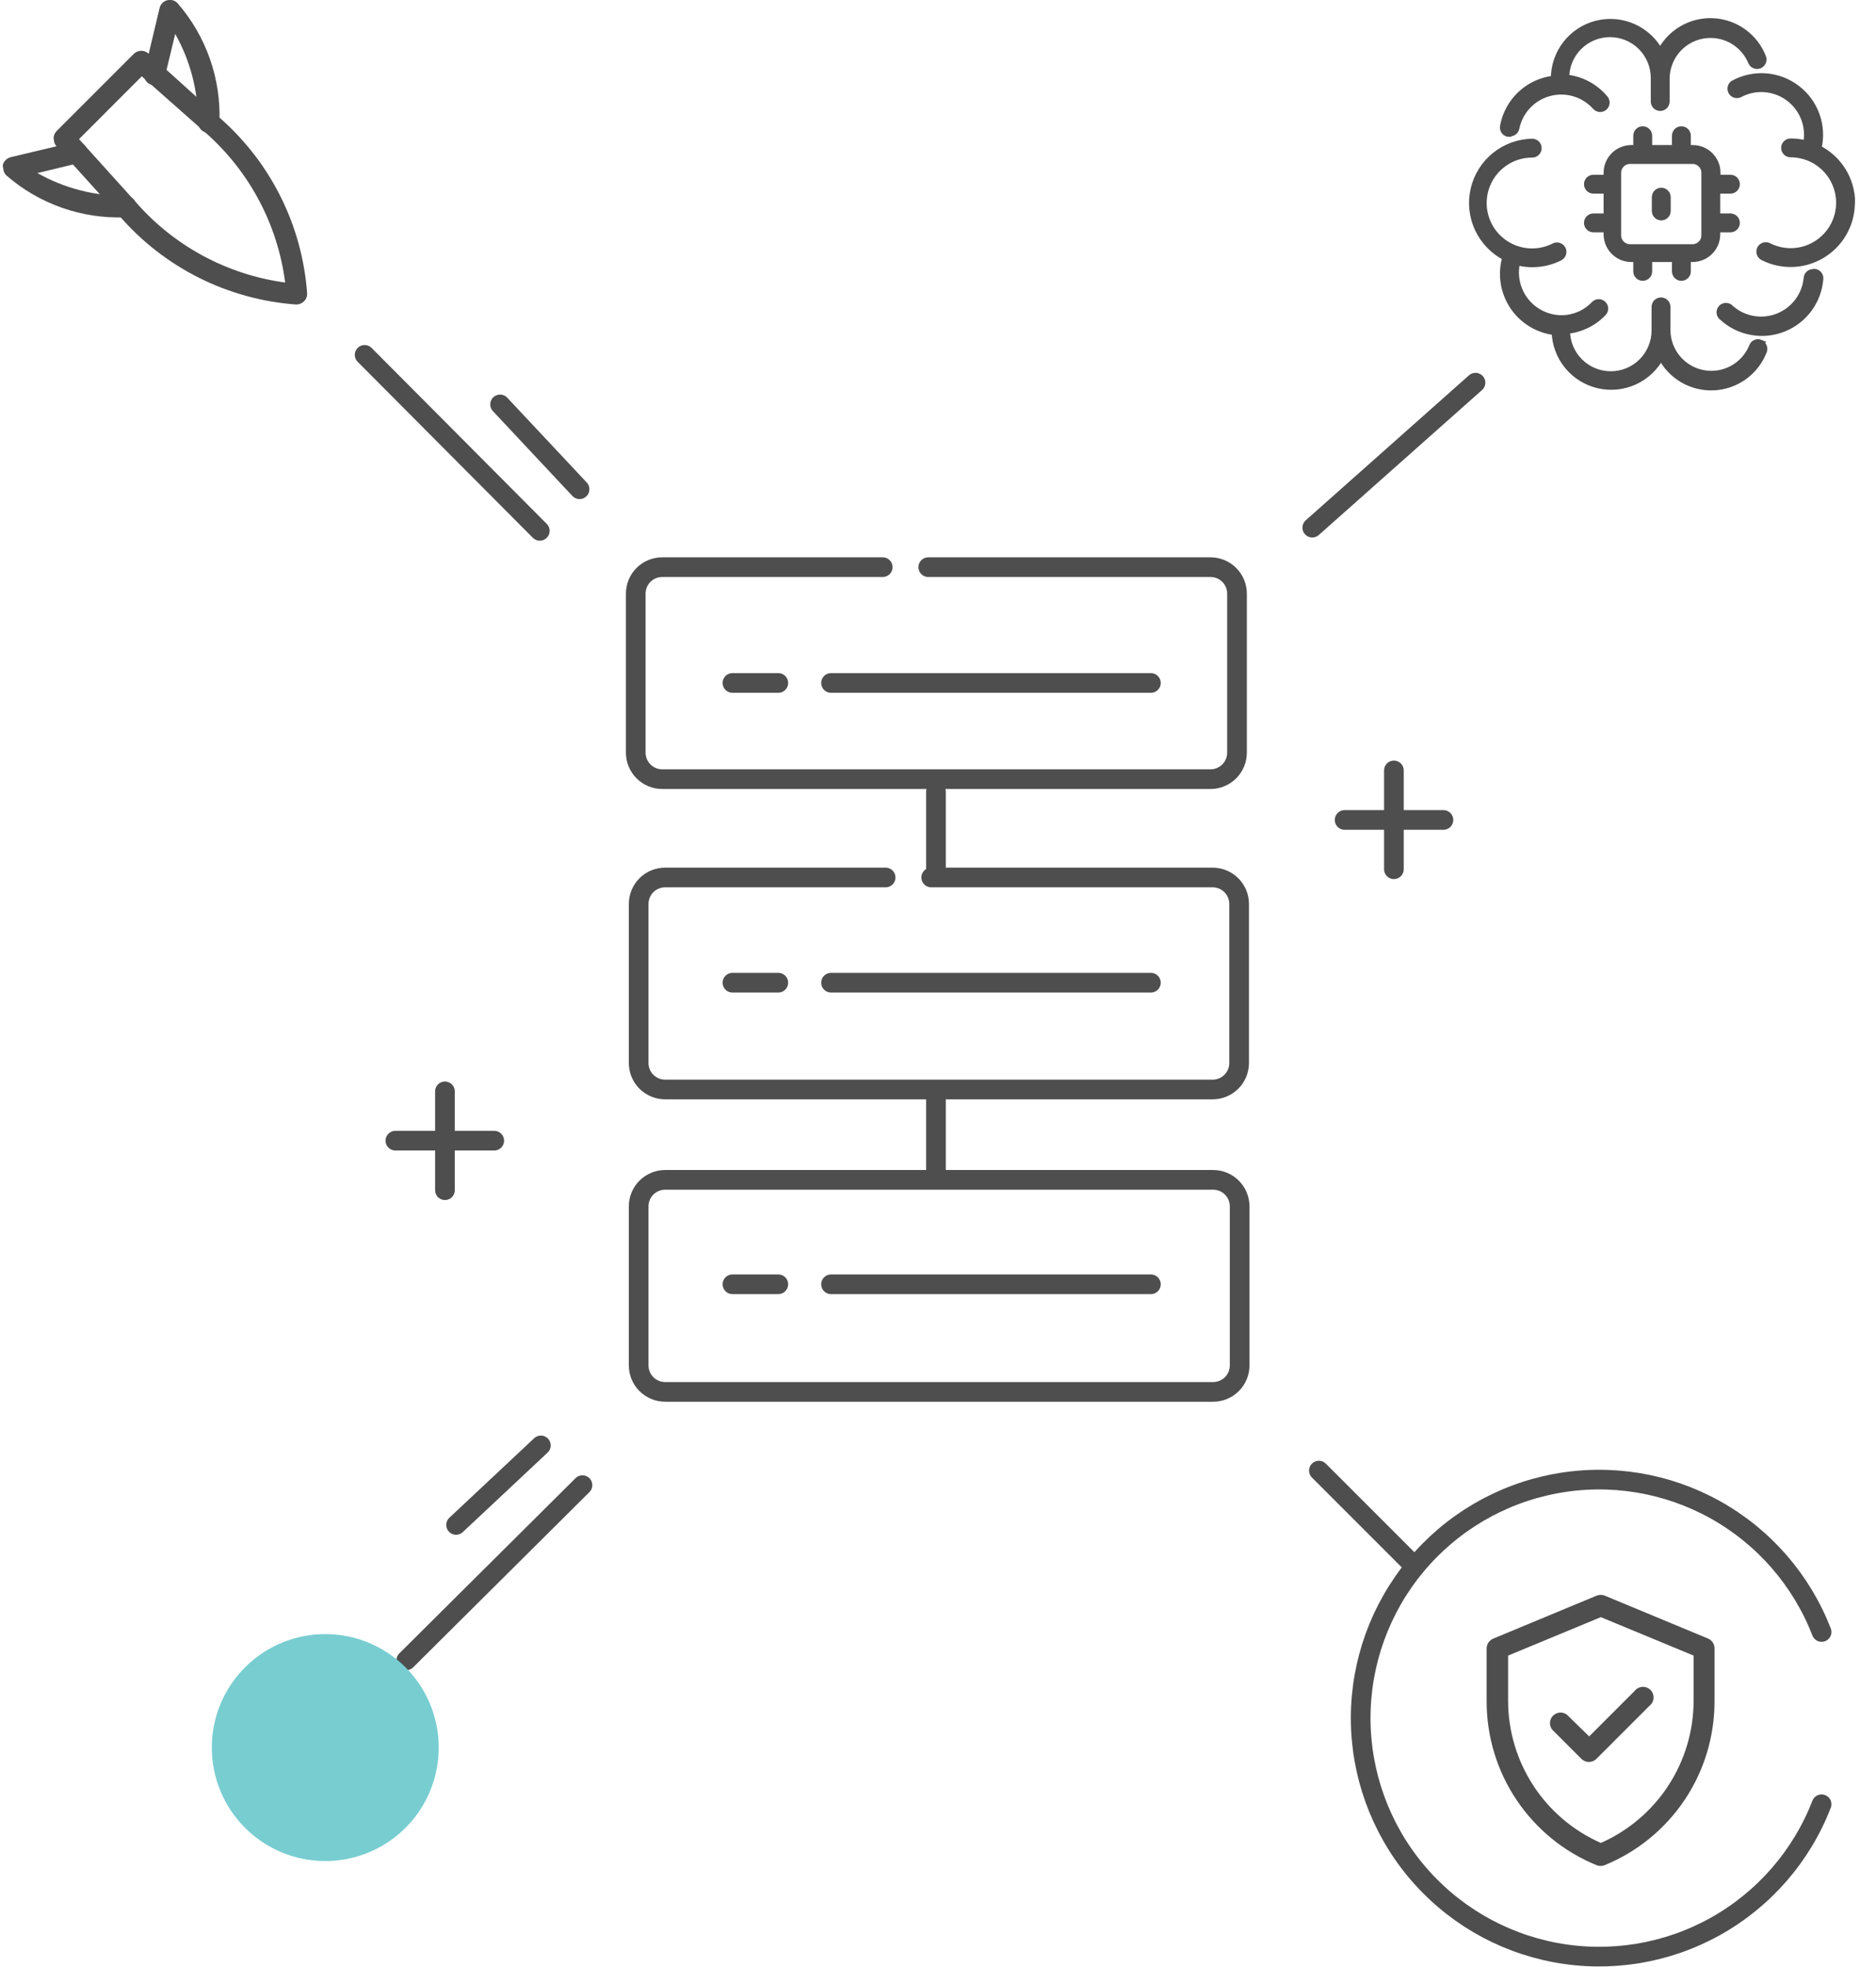
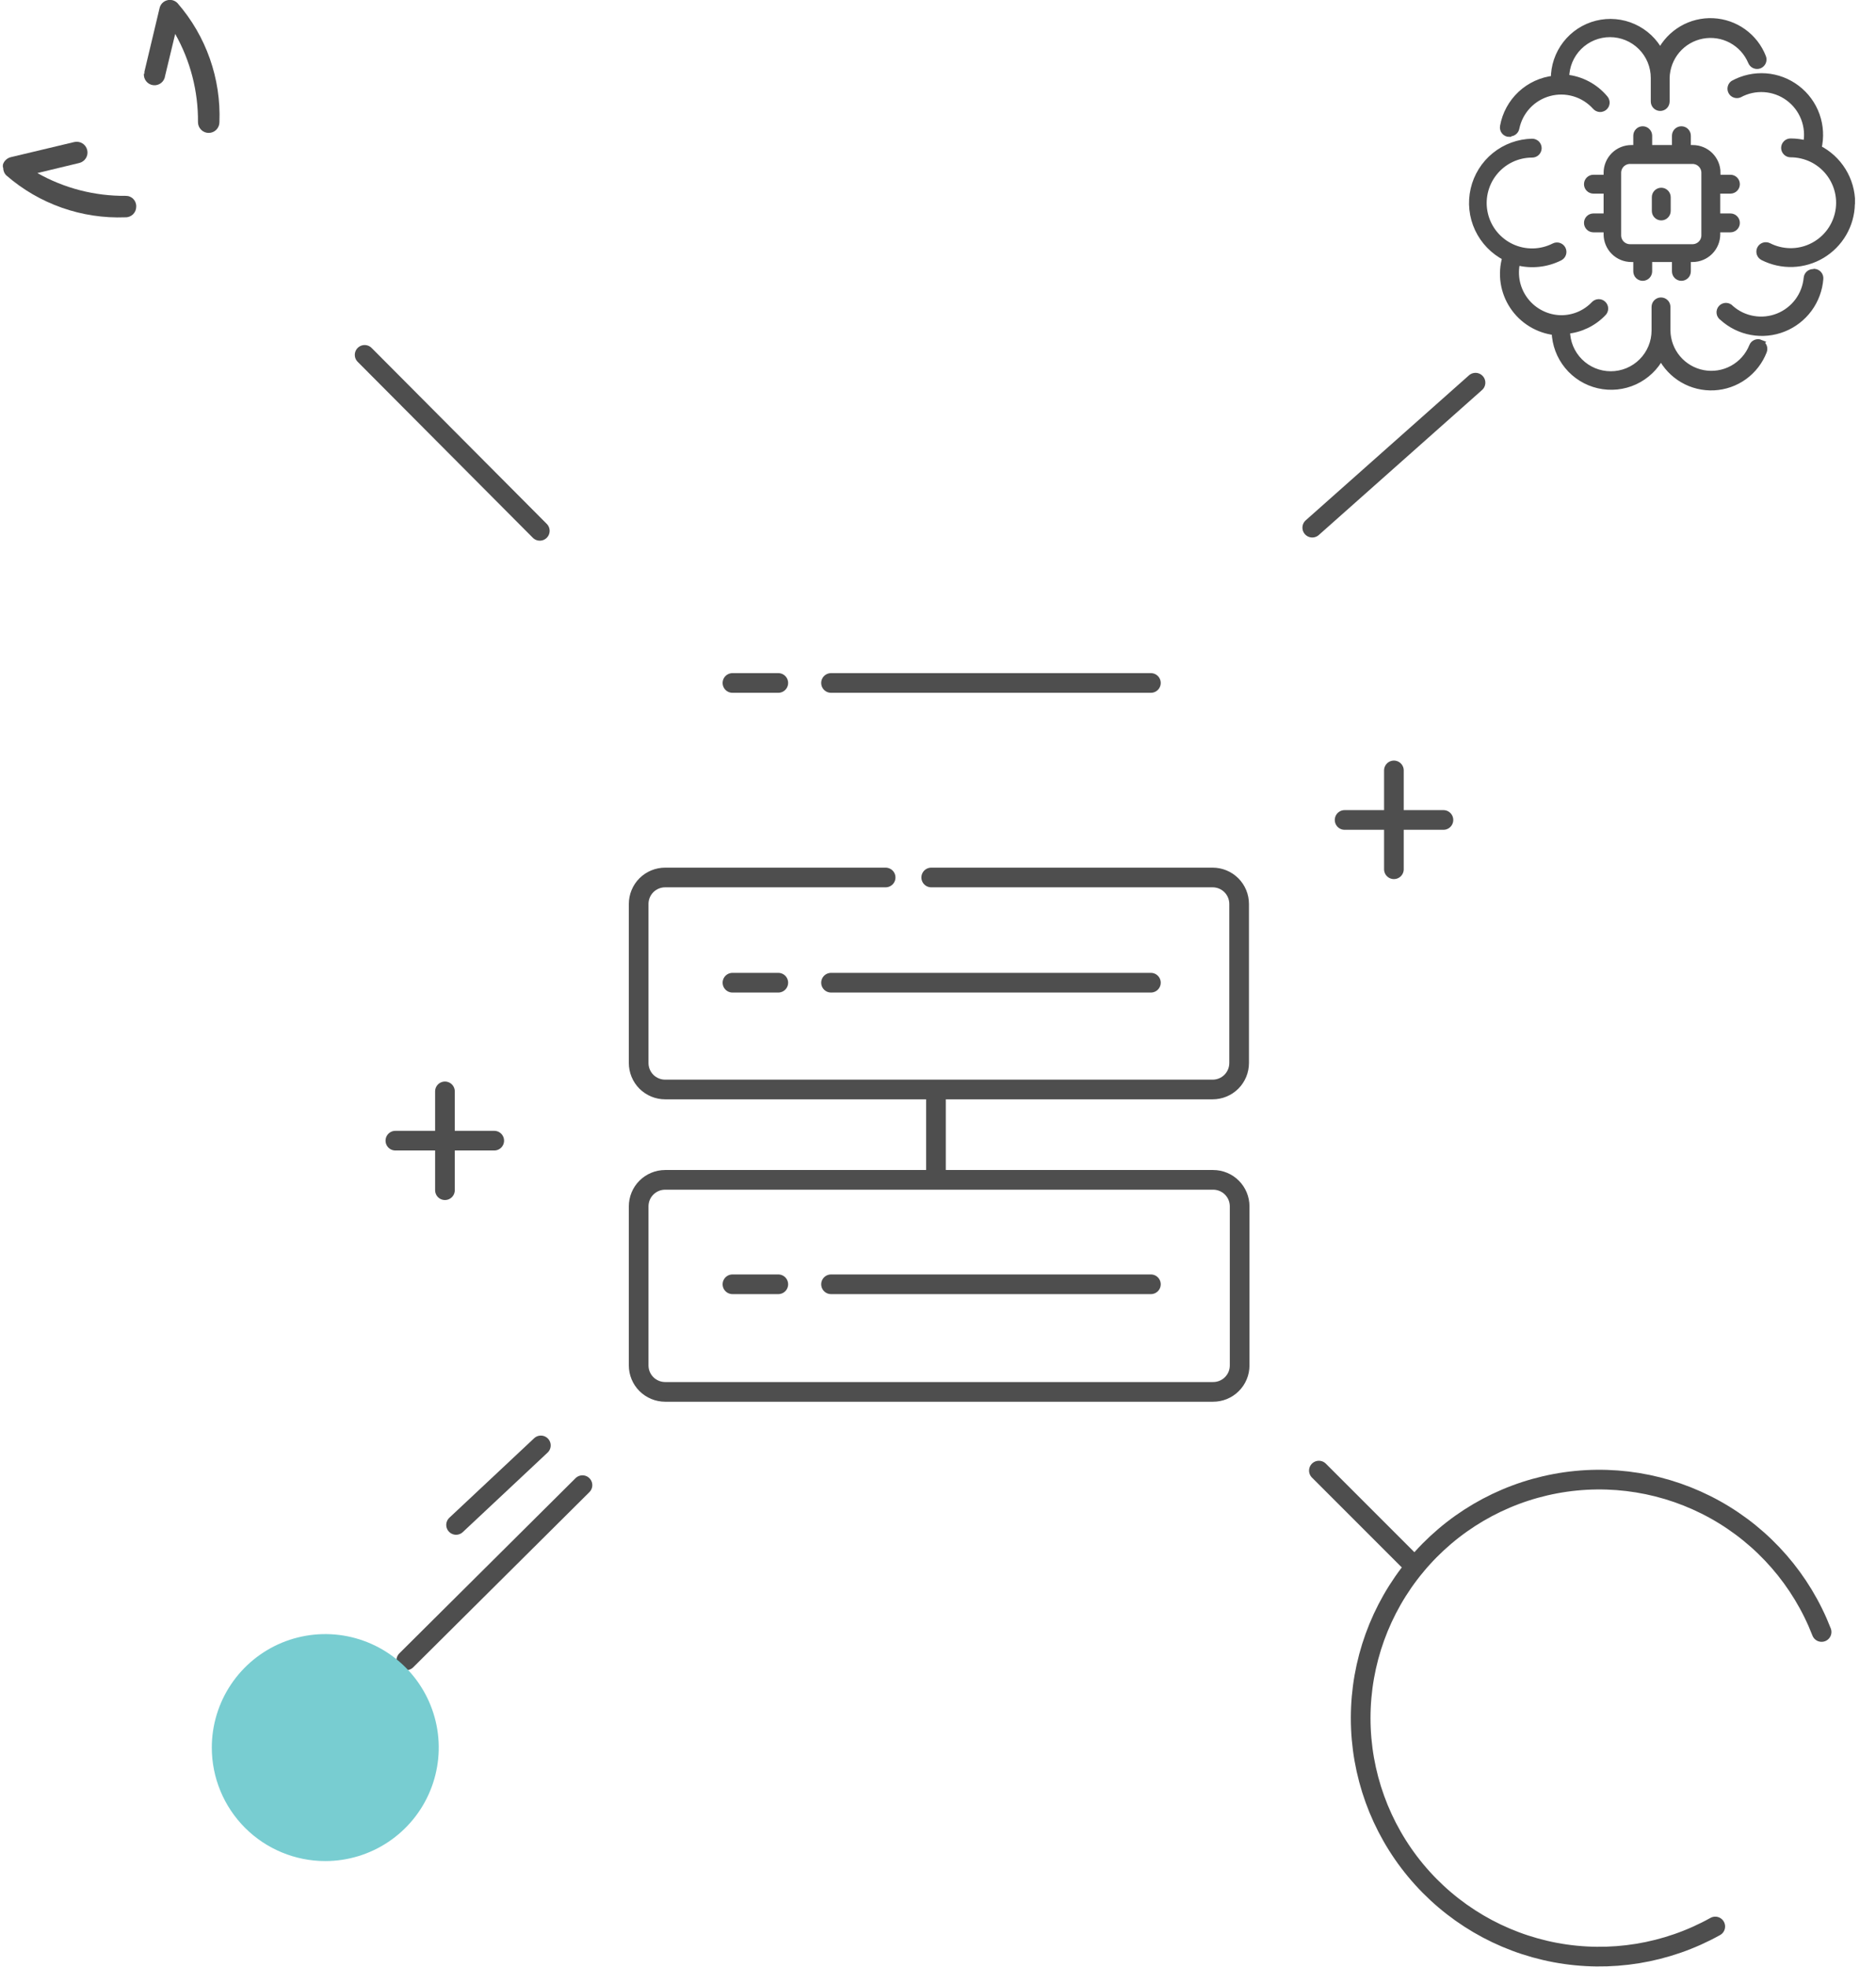
<svg xmlns="http://www.w3.org/2000/svg" width="62" height="65" viewBox="0 0 62 65" fill="none">
  <g clip-path="url(#clip0)">
    <path d="M15.073 50.392L17.875 47.765" stroke="#4E4E4E" stroke-width="0.65" stroke-linecap="round" stroke-linejoin="round" />
-     <path d="M60.202 53.93C59.537 52.215 58.294 50.786 56.688 49.891C55.081 48.996 53.212 48.691 51.404 49.029C49.596 49.367 47.963 50.326 46.788 51.741C45.613 53.156 44.969 54.937 44.969 56.776C44.969 58.616 45.613 60.397 46.788 61.812C47.963 63.227 49.596 64.186 51.404 64.524C53.212 64.862 55.081 64.557 56.688 63.662C58.294 62.767 59.537 61.338 60.202 59.623" stroke="#4E4E4E" stroke-width="0.65" stroke-linecap="round" stroke-linejoin="round" />
+     <path d="M60.202 53.93C59.537 52.215 58.294 50.786 56.688 49.891C55.081 48.996 53.212 48.691 51.404 49.029C49.596 49.367 47.963 50.326 46.788 51.741C45.613 53.156 44.969 54.937 44.969 56.776C44.969 58.616 45.613 60.397 46.788 61.812C47.963 63.227 49.596 64.186 51.404 64.524C53.212 64.862 55.081 64.557 56.688 63.662" stroke="#4E4E4E" stroke-width="0.65" stroke-linecap="round" stroke-linejoin="round" />
    <path d="M30.776 28.997H40.076C40.309 28.997 40.531 29.089 40.696 29.253C40.86 29.418 40.952 29.64 40.952 29.873V35.127C40.952 35.36 40.86 35.582 40.696 35.747C40.531 35.911 40.309 36.003 40.076 36.003H21.983C21.75 36.003 21.528 35.911 21.363 35.747C21.199 35.582 21.107 35.36 21.107 35.127V29.873C21.107 29.64 21.199 29.418 21.363 29.253C21.528 29.089 21.75 28.997 21.983 28.997H29.269" stroke="#4E4E4E" stroke-width="0.65" stroke-linecap="round" stroke-linejoin="round" />
-     <path d="M30.679 18.742H40.006C40.238 18.742 40.461 18.834 40.625 18.998C40.79 19.162 40.882 19.385 40.882 19.617V24.872C40.882 25.104 40.79 25.327 40.625 25.491C40.461 25.655 40.238 25.748 40.006 25.748H21.886C21.654 25.748 21.431 25.655 21.267 25.491C21.103 25.327 21.011 25.104 21.011 24.872V19.617C21.011 19.385 21.103 19.162 21.267 18.998C21.431 18.834 21.654 18.742 21.886 18.742H29.173" stroke="#4E4E4E" stroke-width="0.65" stroke-linecap="round" stroke-linejoin="round" />
    <path d="M40.085 45.996H21.983C21.75 45.996 21.528 45.903 21.363 45.739C21.199 45.575 21.107 45.352 21.107 45.12V39.865C21.107 39.633 21.199 39.41 21.363 39.246C21.528 39.082 21.75 38.989 21.983 38.989H40.094C40.326 38.989 40.549 39.082 40.713 39.246C40.877 39.41 40.969 39.633 40.969 39.865V45.12C40.969 45.236 40.947 45.35 40.902 45.457C40.858 45.564 40.792 45.661 40.71 45.742C40.628 45.824 40.53 45.888 40.423 45.932C40.316 45.975 40.201 45.997 40.085 45.996Z" stroke="#4E4E4E" stroke-width="0.65" stroke-linecap="round" stroke-linejoin="round" />
    <path d="M24.207 32.474H25.722" stroke="#4E4E4E" stroke-width="0.65" stroke-linecap="round" stroke-linejoin="round" />
    <path d="M24.207 42.44H25.722" stroke="#4E4E4E" stroke-width="0.65" stroke-linecap="round" stroke-linejoin="round" />
    <path d="M27.465 32.474H38.036" stroke="#4E4E4E" stroke-width="0.65" stroke-linecap="round" stroke-linejoin="round" />
    <path d="M27.465 42.44H38.036" stroke="#4E4E4E" stroke-width="0.65" stroke-linecap="round" stroke-linejoin="round" />
    <path d="M30.933 36.065V38.893" stroke="#4E4E4E" stroke-width="0.65" stroke-linecap="round" stroke-linejoin="round" />
    <path d="M24.207 22.569H25.722" stroke="#4E4E4E" stroke-width="0.65" stroke-linecap="round" stroke-linejoin="round" />
    <path d="M27.465 22.569H38.036" stroke="#4E4E4E" stroke-width="0.65" stroke-linecap="round" stroke-linejoin="round" />
-     <path d="M30.933 26.159V28.988" stroke="#4E4E4E" stroke-width="0.65" stroke-linecap="round" stroke-linejoin="round" />
    <path d="M48.764 12.646L43.369 17.437" stroke="#4E4E4E" stroke-width="0.65" stroke-linecap="round" stroke-linejoin="round" />
    <path d="M14.705 36.065V39.331" stroke="#4E4E4E" stroke-width="0.65" stroke-linecap="round" stroke-linejoin="round" />
    <path d="M16.334 37.694H13.067" stroke="#4E4E4E" stroke-width="0.65" stroke-linecap="round" stroke-linejoin="round" />
    <path d="M46.067 25.459V28.725" stroke="#4E4E4E" stroke-width="0.65" stroke-linecap="round" stroke-linejoin="round" />
    <path d="M47.704 27.096H44.438" stroke="#4E4E4E" stroke-width="0.65" stroke-linecap="round" stroke-linejoin="round" />
    <path d="M19.25 49.078L13.427 54.867" stroke="#4E4E4E" stroke-width="0.65" stroke-linecap="round" stroke-linejoin="round" />
    <path d="M43.588 48.597L46.758 51.767" stroke="#4E4E4E" stroke-width="0.65" stroke-linecap="round" stroke-linejoin="round" />
    <path d="M10.75 61.5C11.492 61.5 12.217 61.28 12.833 60.868C13.45 60.456 13.931 59.87 14.214 59.185C14.498 58.5 14.573 57.746 14.428 57.018C14.283 56.291 13.926 55.623 13.402 55.098C12.877 54.574 12.209 54.217 11.482 54.072C10.754 53.927 10 54.002 9.315 54.285C8.63 54.569 8.044 55.05 7.632 55.667C7.22 56.283 7 57.008 7 57.75C7 58.745 7.395 59.698 8.098 60.402C8.802 61.105 9.755 61.5 10.75 61.5V61.5Z" fill="#78CDD1" />
-     <path d="M56.453 54.149L53.038 52.73C52.995 52.712 52.949 52.703 52.902 52.703C52.855 52.703 52.809 52.712 52.766 52.73L49.351 54.149C49.286 54.175 49.231 54.22 49.192 54.278C49.153 54.336 49.132 54.404 49.132 54.473V56.225C49.131 57.386 49.476 58.521 50.124 59.485C50.771 60.449 51.691 61.198 52.766 61.637C52.851 61.671 52.945 61.671 53.029 61.637C54.104 61.198 55.024 60.449 55.672 59.485C56.319 58.521 56.664 57.386 56.663 56.225V54.473C56.664 54.404 56.645 54.337 56.607 54.279C56.57 54.222 56.516 54.177 56.453 54.149V54.149ZM55.972 56.198C55.972 57.195 55.682 58.17 55.138 59.005C54.593 59.84 53.818 60.499 52.906 60.901C51.995 60.499 51.219 59.84 50.675 59.005C50.131 58.17 49.841 57.195 49.841 56.198V54.71L52.906 53.44L55.972 54.71V56.198ZM52.521 57.381L54.019 55.883C54.049 55.843 54.087 55.81 54.131 55.786C54.175 55.762 54.224 55.748 54.274 55.744C54.324 55.74 54.374 55.748 54.421 55.765C54.468 55.783 54.511 55.81 54.547 55.846C54.582 55.881 54.61 55.924 54.627 55.971C54.645 56.018 54.652 56.068 54.648 56.118C54.645 56.168 54.63 56.217 54.606 56.261C54.583 56.305 54.549 56.343 54.509 56.374L52.758 58.125C52.692 58.189 52.604 58.225 52.512 58.225C52.421 58.225 52.333 58.189 52.267 58.125L51.295 57.153C51.244 57.086 51.22 57.002 51.226 56.918C51.232 56.834 51.268 56.755 51.328 56.695C51.387 56.636 51.466 56.599 51.55 56.593C51.635 56.587 51.718 56.612 51.785 56.663L52.521 57.381Z" fill="#4E4E4E" />
-     <path d="M16.527 13.364L19.154 16.167" stroke="#4E4E4E" stroke-width="0.65" stroke-linecap="round" stroke-linejoin="round" />
    <path d="M17.84 17.542L12.051 11.727" stroke="#4E4E4E" stroke-width="0.65" stroke-linecap="round" stroke-linejoin="round" />
-     <path d="M1.77 4.58C1.77 4.533 1.779 4.486 1.797 4.443C1.815 4.399 1.842 4.36 1.875 4.326L4.423 1.778C4.489 1.714 4.577 1.678 4.669 1.678C4.76 1.678 4.848 1.714 4.914 1.778L7.226 3.862C8.073 4.596 8.768 5.489 9.27 6.492C9.772 7.494 10.071 8.586 10.151 9.704C10.152 9.751 10.144 9.798 10.126 9.842C10.108 9.886 10.08 9.925 10.046 9.958C10.013 9.991 9.973 10.018 9.93 10.036C9.886 10.054 9.839 10.063 9.792 10.063C8.672 9.982 7.578 9.682 6.575 9.179C5.571 8.675 4.676 7.979 3.942 7.129L1.866 4.834C1.809 4.769 1.777 4.685 1.779 4.598L1.77 4.58ZM4.686 2.522L2.611 4.598L4.476 6.665C5.745 8.127 7.505 9.077 9.424 9.336C9.178 7.422 8.244 5.664 6.797 4.388L4.686 2.522Z" fill="#4E4E4E" />
    <path d="M0.097 5.535C0.093 5.503 0.093 5.471 0.097 5.439C0.115 5.378 0.149 5.324 0.196 5.281C0.242 5.238 0.298 5.208 0.36 5.193L2.453 4.694C2.498 4.683 2.545 4.681 2.592 4.689C2.638 4.696 2.682 4.712 2.722 4.737C2.762 4.761 2.796 4.793 2.824 4.831C2.851 4.869 2.871 4.912 2.882 4.957C2.893 5.002 2.895 5.05 2.888 5.096C2.88 5.142 2.864 5.186 2.84 5.226C2.815 5.266 2.783 5.3 2.745 5.328C2.708 5.355 2.665 5.375 2.619 5.386L1.236 5.719C2.125 6.222 3.131 6.481 4.152 6.472C4.199 6.471 4.246 6.479 4.29 6.497C4.333 6.515 4.373 6.541 4.406 6.575C4.439 6.609 4.464 6.649 4.481 6.693C4.497 6.737 4.505 6.784 4.502 6.831C4.502 6.878 4.493 6.924 4.475 6.967C4.457 7.01 4.43 7.049 4.397 7.082C4.363 7.115 4.323 7.14 4.28 7.157C4.236 7.174 4.19 7.183 4.143 7.181C2.704 7.237 1.298 6.743 0.211 5.798C0.177 5.765 0.15 5.725 0.132 5.681C0.114 5.638 0.105 5.591 0.106 5.544L0.097 5.535Z" fill="#4E4E4E" />
    <path d="M4.774 2.443C4.771 2.417 4.771 2.391 4.774 2.365L5.273 0.271C5.287 0.209 5.317 0.152 5.36 0.106C5.404 0.06 5.459 0.027 5.521 0.01C5.582 -0.008 5.646 -0.008 5.708 0.009C5.769 0.026 5.824 0.059 5.868 0.105C6.813 1.192 7.308 2.598 7.252 4.037C7.252 4.131 7.215 4.222 7.148 4.288C7.082 4.355 6.991 4.392 6.897 4.392C6.803 4.392 6.713 4.355 6.647 4.288C6.58 4.222 6.543 4.131 6.543 4.037C6.552 3.016 6.292 2.01 5.79 1.121L5.457 2.505C5.446 2.598 5.399 2.683 5.326 2.741C5.253 2.799 5.16 2.826 5.067 2.816C4.974 2.805 4.889 2.758 4.831 2.685C4.773 2.612 4.746 2.519 4.756 2.426L4.774 2.443Z" fill="#4E4E4E" />
    <path d="M61.191 6.744C61.184 7.084 61.09 7.417 60.919 7.711C60.747 8.006 60.504 8.252 60.212 8.427C59.92 8.602 59.588 8.7 59.248 8.712C58.908 8.724 58.57 8.649 58.266 8.495C58.242 8.483 58.221 8.466 58.204 8.446C58.187 8.426 58.174 8.403 58.166 8.378C58.158 8.352 58.155 8.326 58.157 8.299C58.159 8.273 58.166 8.247 58.178 8.224C58.191 8.2 58.207 8.179 58.227 8.162C58.248 8.145 58.271 8.132 58.296 8.124C58.321 8.116 58.348 8.112 58.374 8.115C58.401 8.117 58.426 8.124 58.45 8.136C58.667 8.247 58.907 8.306 59.15 8.311C59.394 8.316 59.636 8.265 59.857 8.162C60.078 8.06 60.273 7.909 60.428 7.72C60.582 7.532 60.691 7.311 60.748 7.074C60.805 6.837 60.807 6.59 60.754 6.352C60.701 6.114 60.595 5.891 60.444 5.7C60.293 5.509 60.1 5.354 59.881 5.248C59.661 5.143 59.421 5.088 59.177 5.088C59.15 5.088 59.124 5.083 59.1 5.073C59.075 5.063 59.053 5.048 59.035 5.029C59.016 5.011 59.001 4.988 58.991 4.964C58.981 4.94 58.975 4.913 58.975 4.887C58.975 4.861 58.981 4.834 58.991 4.81C59.001 4.785 59.016 4.763 59.035 4.745C59.053 4.726 59.075 4.711 59.1 4.701C59.124 4.691 59.15 4.686 59.177 4.686C59.354 4.686 59.531 4.709 59.702 4.756C59.76 4.471 59.734 4.176 59.63 3.906C59.525 3.635 59.346 3.4 59.112 3.228C58.878 3.056 58.6 2.954 58.311 2.935C58.022 2.915 57.733 2.979 57.478 3.118C57.432 3.136 57.382 3.137 57.335 3.12C57.289 3.104 57.25 3.071 57.227 3.028C57.203 2.985 57.196 2.935 57.207 2.887C57.218 2.839 57.245 2.796 57.285 2.768C57.612 2.588 57.985 2.507 58.357 2.534C58.729 2.562 59.085 2.697 59.382 2.924C59.679 3.15 59.904 3.458 60.029 3.809C60.154 4.161 60.175 4.541 60.088 4.904C60.421 5.071 60.702 5.328 60.898 5.645C61.094 5.962 61.199 6.327 61.2 6.7L61.191 6.744ZM56.742 5.71V5.885H57.189C57.242 5.885 57.294 5.907 57.331 5.944C57.369 5.982 57.39 6.033 57.39 6.087C57.39 6.14 57.369 6.191 57.331 6.229C57.294 6.267 57.242 6.288 57.189 6.288H56.742V7.164H57.189C57.242 7.164 57.294 7.185 57.331 7.223C57.369 7.261 57.39 7.312 57.39 7.365C57.39 7.419 57.369 7.47 57.331 7.508C57.294 7.546 57.242 7.567 57.189 7.567H56.742V7.742C56.742 7.956 56.657 8.161 56.506 8.312C56.355 8.463 56.15 8.548 55.937 8.548H55.77V8.968C55.77 9.022 55.749 9.073 55.711 9.111C55.673 9.148 55.622 9.17 55.569 9.17C55.515 9.17 55.464 9.148 55.426 9.111C55.389 9.073 55.367 9.022 55.367 8.968V8.548H54.492V8.968C54.492 9.022 54.47 9.073 54.432 9.111C54.395 9.148 54.343 9.17 54.29 9.17C54.237 9.17 54.185 9.148 54.148 9.111C54.11 9.073 54.089 9.022 54.089 8.968V8.548H53.913C53.7 8.548 53.495 8.463 53.344 8.312C53.193 8.161 53.108 7.956 53.108 7.742V7.567H52.661C52.608 7.567 52.556 7.546 52.519 7.508C52.481 7.47 52.46 7.419 52.46 7.365C52.46 7.312 52.481 7.261 52.519 7.223C52.556 7.185 52.608 7.164 52.661 7.164H53.108V6.288H52.661C52.608 6.288 52.556 6.267 52.519 6.229C52.481 6.191 52.46 6.14 52.46 6.087C52.46 6.033 52.481 5.982 52.519 5.944C52.556 5.907 52.608 5.885 52.661 5.885H53.108V5.71C53.108 5.497 53.193 5.292 53.344 5.14C53.495 4.989 53.7 4.904 53.913 4.904H54.089V4.484C54.089 4.431 54.11 4.379 54.148 4.342C54.185 4.304 54.237 4.283 54.29 4.283C54.343 4.283 54.395 4.304 54.432 4.342C54.47 4.379 54.492 4.431 54.492 4.484V4.904H55.367V4.484C55.367 4.431 55.389 4.379 55.426 4.342C55.464 4.304 55.515 4.283 55.569 4.283C55.622 4.283 55.673 4.304 55.711 4.342C55.749 4.379 55.77 4.431 55.77 4.484V4.904H55.945C56.159 4.904 56.364 4.989 56.515 5.14C56.666 5.292 56.751 5.497 56.751 5.71H56.742ZM56.339 5.71C56.339 5.603 56.297 5.501 56.221 5.425C56.146 5.35 56.043 5.307 55.937 5.307H53.87C53.763 5.307 53.66 5.35 53.585 5.425C53.509 5.501 53.467 5.603 53.467 5.71V7.777C53.467 7.884 53.509 7.986 53.585 8.062C53.66 8.137 53.763 8.18 53.87 8.18H55.937C56.043 8.18 56.146 8.137 56.221 8.062C56.297 7.986 56.339 7.884 56.339 7.777V5.71ZM54.903 6.314C54.85 6.314 54.798 6.336 54.761 6.373C54.723 6.411 54.702 6.463 54.702 6.516V6.971C54.702 7.025 54.723 7.076 54.761 7.114C54.798 7.152 54.85 7.173 54.903 7.173C54.956 7.173 55.008 7.152 55.045 7.114C55.083 7.076 55.105 7.025 55.105 6.971V6.516C55.105 6.463 55.083 6.411 55.045 6.373C55.008 6.336 54.956 6.314 54.903 6.314V6.314ZM58.178 11.333C58.154 11.323 58.127 11.318 58.101 11.318C58.074 11.319 58.048 11.324 58.023 11.335C57.999 11.345 57.977 11.361 57.958 11.38C57.94 11.399 57.925 11.422 57.916 11.447C57.79 11.761 57.559 12.021 57.263 12.184C56.967 12.347 56.623 12.402 56.29 12.34C55.958 12.278 55.657 12.103 55.439 11.844C55.221 11.585 55.1 11.259 55.096 10.921V10.142C55.096 10.088 55.075 10.037 55.037 9.999C54.999 9.961 54.948 9.94 54.894 9.94C54.841 9.94 54.79 9.961 54.752 9.999C54.714 10.037 54.693 10.088 54.693 10.142V10.921C54.693 11.308 54.539 11.679 54.266 11.952C53.992 12.226 53.621 12.379 53.235 12.379C52.848 12.379 52.477 12.226 52.204 11.952C51.93 11.679 51.777 11.308 51.777 10.921C52.233 10.879 52.659 10.674 52.976 10.343C52.996 10.324 53.012 10.302 53.022 10.277C53.033 10.252 53.038 10.225 53.039 10.198C53.039 10.171 53.033 10.144 53.023 10.119C53.012 10.094 52.997 10.072 52.977 10.053C52.958 10.034 52.935 10.019 52.91 10.009C52.884 10 52.857 9.995 52.83 9.996C52.803 9.997 52.777 10.004 52.752 10.015C52.727 10.026 52.706 10.043 52.687 10.063C52.546 10.21 52.376 10.328 52.188 10.408C52 10.487 51.797 10.528 51.593 10.527C51.364 10.524 51.14 10.47 50.936 10.368C50.731 10.267 50.552 10.121 50.412 9.941C50.271 9.761 50.173 9.552 50.124 9.329C50.076 9.106 50.078 8.875 50.13 8.653C50.605 8.778 51.11 8.725 51.549 8.504C51.572 8.492 51.593 8.475 51.611 8.455C51.628 8.435 51.641 8.412 51.649 8.386C51.657 8.361 51.66 8.335 51.658 8.308C51.656 8.282 51.648 8.256 51.636 8.232C51.624 8.209 51.608 8.188 51.588 8.171C51.567 8.154 51.544 8.141 51.519 8.132C51.494 8.124 51.467 8.121 51.441 8.123C51.414 8.125 51.389 8.133 51.365 8.145C51.148 8.255 50.908 8.315 50.665 8.32C50.421 8.324 50.179 8.274 49.958 8.171C49.737 8.069 49.542 7.918 49.387 7.729C49.233 7.541 49.123 7.319 49.067 7.082C49.01 6.845 49.008 6.599 49.061 6.361C49.114 6.123 49.219 5.9 49.371 5.709C49.522 5.517 49.715 5.363 49.934 5.257C50.154 5.151 50.394 5.097 50.638 5.097C50.664 5.097 50.691 5.092 50.715 5.082C50.74 5.072 50.762 5.057 50.781 5.038C50.799 5.019 50.814 4.997 50.824 4.973C50.834 4.948 50.84 4.922 50.84 4.896C50.84 4.869 50.834 4.843 50.824 4.819C50.814 4.794 50.799 4.772 50.781 4.753C50.762 4.735 50.74 4.72 50.715 4.71C50.691 4.7 50.664 4.694 50.638 4.694C50.189 4.703 49.755 4.861 49.406 5.144C49.057 5.427 48.812 5.819 48.712 6.257C48.611 6.695 48.66 7.154 48.85 7.561C49.041 7.968 49.362 8.3 49.762 8.504C49.682 8.774 49.663 9.058 49.704 9.336C49.746 9.614 49.848 9.88 50.003 10.114C50.158 10.349 50.363 10.546 50.603 10.693C50.843 10.84 51.112 10.933 51.391 10.965C51.403 11.376 51.55 11.772 51.811 12.09C52.071 12.408 52.43 12.631 52.831 12.723C53.232 12.815 53.652 12.772 54.026 12.6C54.399 12.427 54.705 12.136 54.894 11.771C55.056 12.091 55.307 12.358 55.618 12.539C55.928 12.72 56.284 12.806 56.643 12.789C57.002 12.771 57.348 12.65 57.639 12.44C57.93 12.229 58.154 11.939 58.284 11.604C58.294 11.579 58.298 11.553 58.298 11.526C58.298 11.5 58.292 11.473 58.282 11.449C58.271 11.425 58.256 11.402 58.236 11.384C58.217 11.366 58.195 11.351 58.17 11.341L58.178 11.333ZM49.902 4.397C49.95 4.397 49.997 4.381 50.034 4.35C50.071 4.32 50.096 4.277 50.104 4.23C50.161 3.954 50.293 3.699 50.487 3.493C50.68 3.288 50.927 3.14 51.199 3.067C51.471 2.993 51.759 2.997 52.029 3.077C52.3 3.157 52.543 3.311 52.731 3.521C52.748 3.541 52.77 3.557 52.793 3.569C52.817 3.581 52.843 3.589 52.869 3.591C52.895 3.593 52.922 3.59 52.947 3.581C52.972 3.573 52.996 3.56 53.016 3.543C53.036 3.525 53.053 3.504 53.065 3.481C53.077 3.457 53.084 3.431 53.086 3.405C53.088 3.378 53.085 3.352 53.076 3.327C53.068 3.301 53.055 3.278 53.038 3.258C52.715 2.87 52.253 2.624 51.75 2.575C51.75 2.188 51.904 1.817 52.177 1.544C52.451 1.27 52.822 1.117 53.209 1.117C53.595 1.117 53.966 1.27 54.24 1.544C54.513 1.817 54.667 2.188 54.667 2.575V3.354C54.667 3.408 54.688 3.459 54.726 3.497C54.763 3.535 54.815 3.556 54.868 3.556C54.922 3.556 54.973 3.535 55.011 3.497C55.048 3.459 55.069 3.408 55.069 3.354V2.575C55.077 2.24 55.199 1.917 55.415 1.661C55.632 1.405 55.929 1.231 56.259 1.169C56.588 1.106 56.929 1.159 57.224 1.317C57.519 1.476 57.751 1.731 57.881 2.041C57.901 2.091 57.939 2.131 57.989 2.152C58.038 2.173 58.093 2.174 58.144 2.155C58.193 2.135 58.233 2.096 58.255 2.047C58.276 1.998 58.277 1.942 58.257 1.892C58.127 1.557 57.902 1.268 57.61 1.058C57.319 0.849 56.973 0.729 56.614 0.712C56.255 0.695 55.899 0.783 55.59 0.964C55.28 1.146 55.029 1.413 54.868 1.734C54.675 1.364 54.364 1.07 53.983 0.899C53.603 0.728 53.176 0.69 52.771 0.791C52.367 0.892 52.008 1.127 51.753 1.457C51.498 1.787 51.361 2.193 51.365 2.61C50.953 2.655 50.566 2.831 50.263 3.114C49.96 3.397 49.757 3.77 49.684 4.178C49.678 4.207 49.68 4.237 49.688 4.265C49.695 4.294 49.709 4.321 49.728 4.343C49.748 4.366 49.772 4.384 49.799 4.396C49.826 4.408 49.855 4.415 49.885 4.414L49.902 4.397ZM59.939 9.003C59.912 9.001 59.886 9.004 59.86 9.012C59.835 9.02 59.811 9.032 59.791 9.049C59.771 9.067 59.754 9.088 59.742 9.111C59.73 9.135 59.722 9.161 59.72 9.187C59.694 9.467 59.592 9.734 59.424 9.96C59.256 10.185 59.029 10.359 58.767 10.464C58.506 10.568 58.222 10.598 57.944 10.55C57.667 10.503 57.409 10.38 57.198 10.194C57.179 10.171 57.156 10.153 57.13 10.14C57.103 10.127 57.075 10.12 57.045 10.119C57.016 10.119 56.987 10.124 56.96 10.136C56.933 10.148 56.909 10.165 56.89 10.187C56.87 10.209 56.856 10.235 56.848 10.263C56.839 10.291 56.837 10.321 56.842 10.35C56.846 10.379 56.856 10.407 56.873 10.431C56.889 10.456 56.91 10.476 56.935 10.492C57.202 10.734 57.531 10.896 57.886 10.96C58.24 11.024 58.606 10.987 58.94 10.854C59.275 10.721 59.566 10.496 59.779 10.207C59.993 9.917 60.121 9.572 60.149 9.213C60.151 9.187 60.148 9.16 60.141 9.135C60.133 9.109 60.12 9.086 60.103 9.066C60.086 9.045 60.065 9.028 60.041 9.016C60.017 9.004 59.992 8.997 59.965 8.994L59.939 9.003Z" fill="#4E4E4E" stroke="#4E4E4E" stroke-width="0.221" stroke-miterlimit="10" />
  </g>
  <defs>
    <clipPath id="clip0">
      <rect width="61.208" height="65" fill="white" transform="translate(0.097)" />
    </clipPath>
  </defs>
</svg>